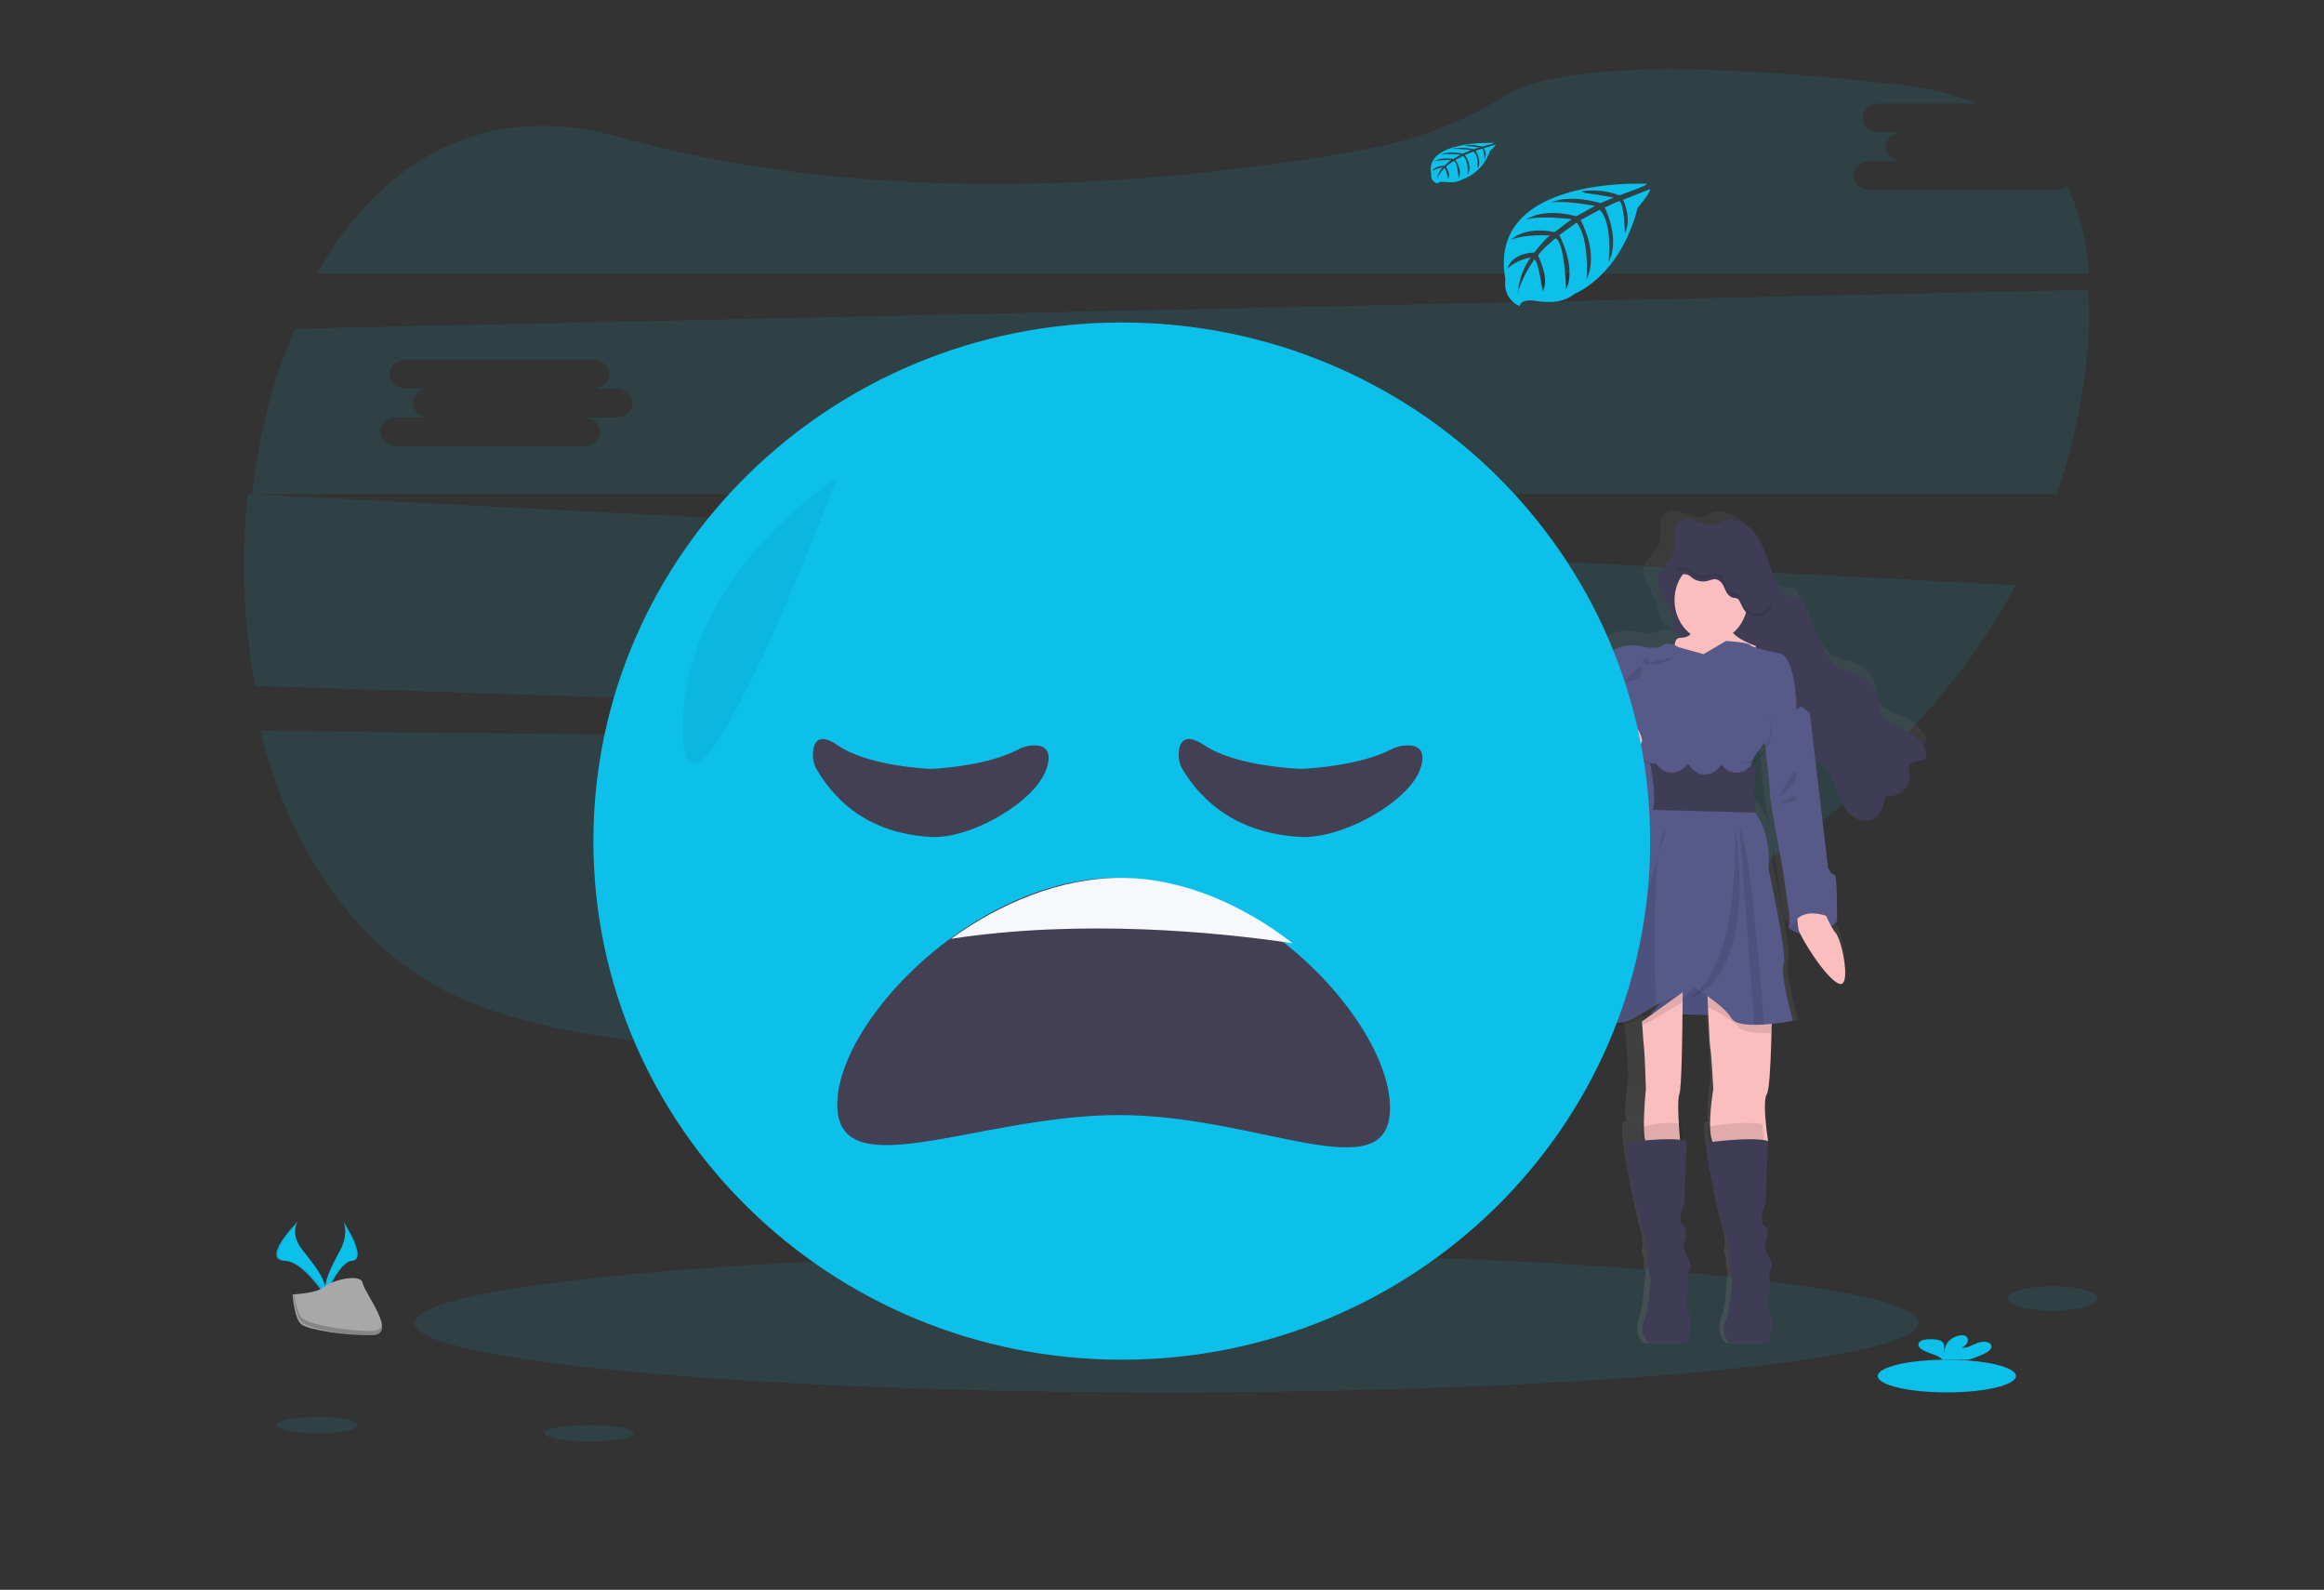
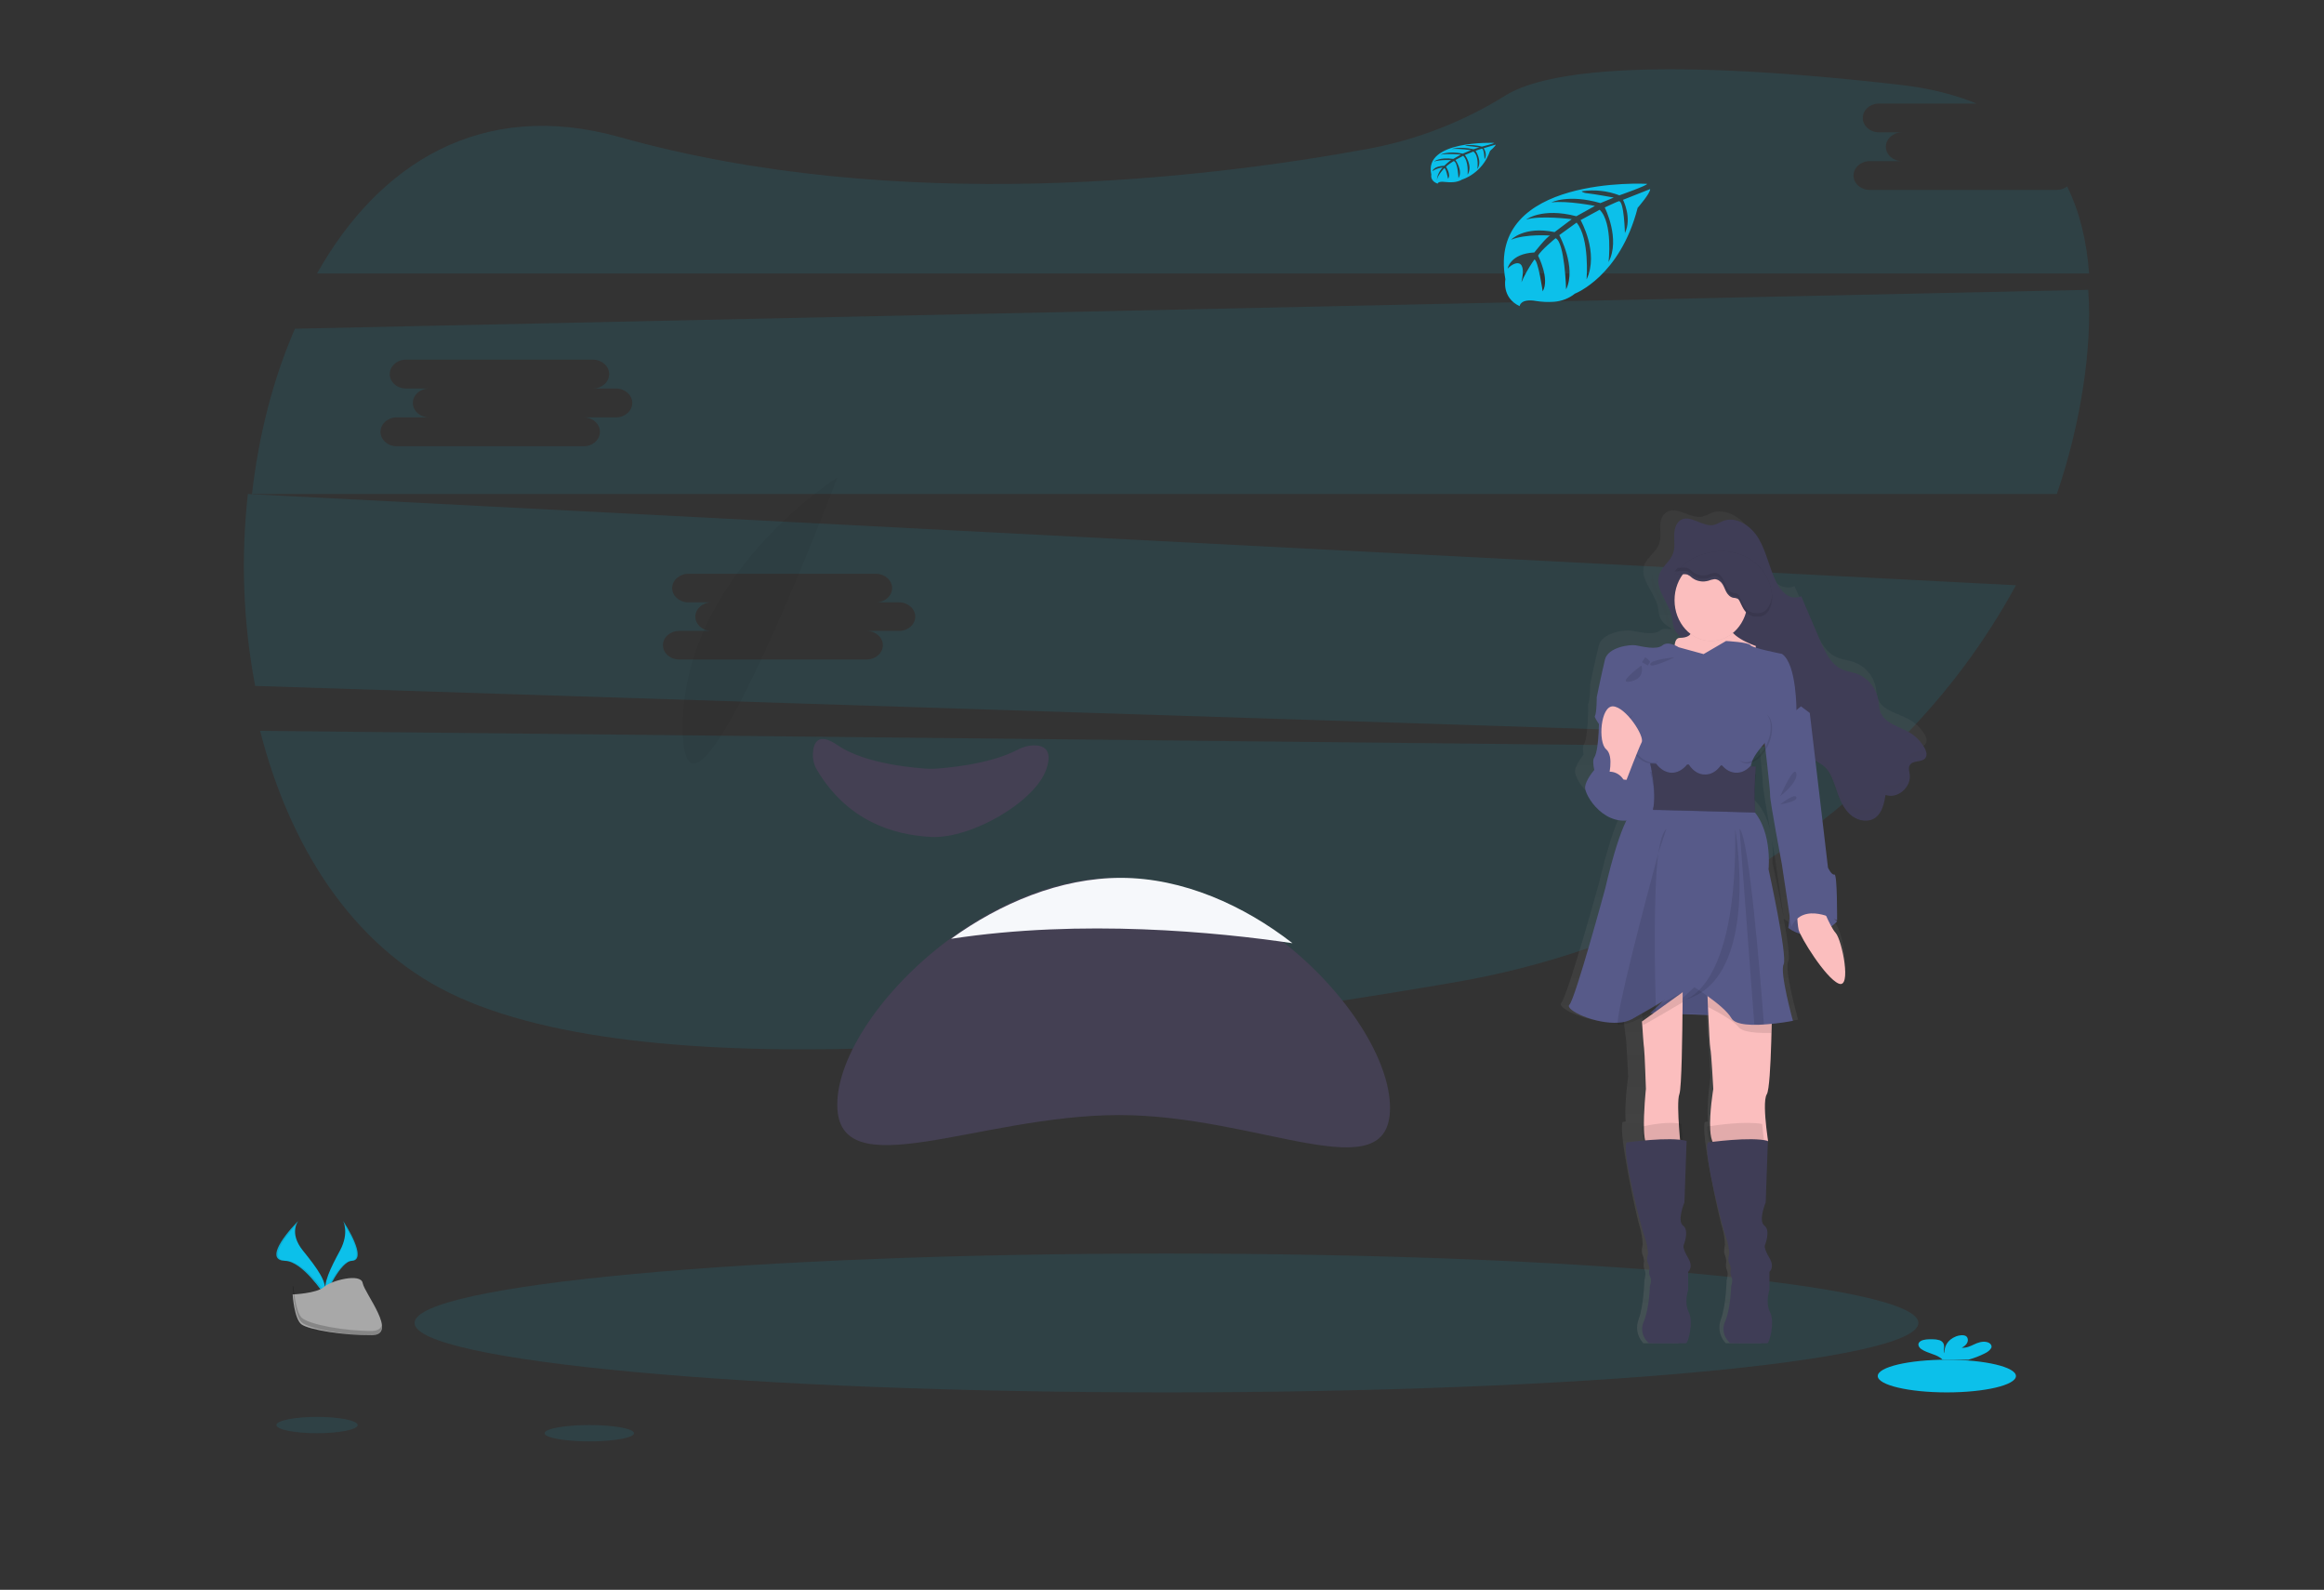
<svg xmlns="http://www.w3.org/2000/svg" width="174" height="119" viewBox="0 0 174 119" fill="none">
  <rect x="0" y="0" width="174" height="119" fill="#333333" stroke="none" />
  <path opacity="0.1" d="M19.476 54.706C21.671 63.296 26.314 70.722 33.651 74.322C48.905 81.803 83.306 77.945 108.98 73.516C122.261 71.225 133.935 64.903 142.415 56.007L19.476 54.706Z" fill="#0CC0EA" />
  <path opacity="0.1" d="M153.982 14.217H139.985C139.321 14.217 138.776 13.733 138.776 13.14C138.776 12.548 139.321 12.062 139.985 12.062H142.406C141.741 12.062 141.197 11.578 141.197 10.984C141.197 10.39 141.741 9.907 142.406 9.907H140.678C140.013 9.907 139.468 9.422 139.468 8.829C139.468 8.235 140.013 7.752 140.678 7.752H147.984C146.363 7.08 144.468 6.603 142.284 6.352C122.364 4.073 115.252 5.581 112.743 7.13C109.616 9.085 106.142 10.442 102.504 11.129C90.214 13.388 67.23 16.105 46.398 10.263C36.044 7.354 28.348 12.264 23.736 20.471H156.413C156.239 18.086 155.721 15.883 154.769 13.955C154.544 14.127 154.266 14.219 153.982 14.217Z" fill="#0CC0EA" />
  <path opacity="0.1" d="M18.56 36.977C18.021 41.766 18.204 46.606 19.105 51.344L142.37 55.317C145.764 51.889 148.647 48.016 150.935 43.808L18.56 36.977ZM67.314 47.226H64.886C65.554 47.226 66.101 47.708 66.101 48.295C66.101 48.883 65.554 49.364 64.886 49.364H50.847C50.181 49.364 49.634 48.883 49.634 48.295C49.634 47.708 50.181 47.226 50.847 47.226H53.275C52.608 47.226 52.062 46.745 52.062 46.157C52.062 45.57 52.608 45.088 53.275 45.088H51.541C50.873 45.088 50.327 44.607 50.327 44.019C50.327 43.432 50.873 42.95 51.541 42.95H65.581C66.248 42.95 66.793 43.431 66.793 44.019C66.793 44.608 66.248 45.088 65.581 45.088H67.314C67.981 45.088 68.526 45.569 68.526 46.157C68.526 46.746 67.981 47.226 67.314 47.226Z" fill="#0CC0EA" />
  <path opacity="0.1" d="M156.35 21.694L22.083 24.606C20.449 28.352 19.366 32.588 18.867 36.977H153.998C154.877 34.409 155.53 31.771 155.948 29.092C156.351 26.513 156.512 24.019 156.35 21.694ZM46.128 31.242H43.707C44.373 31.242 44.918 31.729 44.918 32.323C44.918 32.916 44.373 33.403 43.707 33.403H29.699C29.034 33.403 28.489 32.916 28.489 32.323C28.489 31.729 29.034 31.242 29.699 31.242H32.122C31.456 31.242 30.912 30.756 30.912 30.163C30.912 29.569 31.456 29.082 32.122 29.082H30.391C29.725 29.082 29.18 28.596 29.18 28.003C29.18 27.409 29.725 26.922 30.391 26.922H44.399C45.065 26.922 45.609 27.408 45.609 28.003C45.609 28.598 45.065 29.082 44.399 29.082H46.128C46.794 29.082 47.338 29.569 47.338 30.163C47.338 30.756 46.794 31.242 46.128 31.242Z" fill="#0CC0EA" />
  <path opacity="0.1" d="M87.335 104.224C118.427 104.224 143.632 101.897 143.632 99.027C143.632 96.157 118.427 93.831 87.335 93.831C56.244 93.831 31.039 96.157 31.039 99.027C31.039 101.897 56.244 104.224 87.335 104.224Z" fill="#0CC0EA" />
  <path d="M144.24 55.413C144.24 55.404 144.24 55.395 144.24 55.387C144.24 55.373 144.24 55.36 144.24 55.347C144.215 55.203 144.161 55.065 144.08 54.942C143.791 54.48 143.389 54.099 142.911 53.837C142.078 53.38 140.933 53.184 140.6 52.312C140.498 52.042 140.495 51.748 140.445 51.465C140.356 51.025 140.154 50.615 139.857 50.278C139.56 49.94 139.18 49.687 138.754 49.543C138.358 49.41 137.93 49.374 137.545 49.21C136.684 48.844 136.23 47.941 135.845 47.107C135.346 46.03 134.848 44.952 134.35 43.874C133.971 44.065 133.482 43.975 133.127 43.737C132.785 43.483 132.513 43.146 132.335 42.759C131.822 41.762 131.601 40.632 130.997 39.683C130.394 38.734 129.188 37.984 128.123 38.397C127.915 38.501 127.7 38.59 127.479 38.663C126.567 38.876 125.557 37.834 124.775 38.34C124.645 38.423 124.54 38.539 124.469 38.676C124.468 38.667 124.468 38.659 124.469 38.651C124.367 38.856 124.31 39.08 124.302 39.309C124.302 39.356 124.302 39.401 124.302 39.446C124.302 39.453 124.302 39.461 124.302 39.468C124.302 39.65 124.313 39.834 124.316 40.019C124.319 40.173 124.307 40.328 124.28 40.481V40.468C124.266 40.554 124.244 40.638 124.215 40.72C124.012 41.266 123.449 41.623 123.185 42.135V42.11C123.155 42.166 123.129 42.224 123.108 42.283C123.061 42.417 123.037 42.558 123.036 42.701C123.013 43.664 124.034 44.57 124.153 45.604C124.238 46.336 124.405 46.571 125.028 46.984L125.164 47.075C125.11 47.075 125.054 47.083 124.992 47.084C124.968 47.085 124.944 47.087 124.92 47.092C124.811 47.062 124.695 47.056 124.583 47.076C124.471 47.095 124.365 47.14 124.272 47.205C123.794 47.584 122.666 47.292 122.165 47.205C121.664 47.118 119.947 47.353 119.707 48.305C119.467 49.256 119.056 51.22 119.056 51.22C119.056 51.22 119.056 52.466 118.903 52.698C118.897 52.715 118.897 52.732 118.903 52.749C118.903 53.098 118.916 55.2 118.577 55.741C118.494 55.867 118.5 56.146 118.562 56.49C118.206 56.948 117.872 57.483 117.931 57.834C118.039 58.552 119.496 60.81 121.584 59.601C121.584 59.601 122.772 57.429 121.277 56.274L121.342 56.022C121.794 56.577 122.128 56.976 122.128 56.976C122.128 56.976 122.146 57.022 122.174 57.102H122.128C122.323 57.633 122.441 58.188 122.479 58.753C122.473 58.96 122.436 59.164 122.368 59.36H122.407C122.396 59.403 122.383 59.446 122.368 59.486C122.295 59.699 122.158 59.885 121.975 60.017C120.931 60.757 119.736 66.039 119.736 66.039C119.736 66.039 117.368 74.578 116.895 75.064C116.503 75.462 118.962 76.586 120.808 76.452C121.065 76.437 121.32 76.388 121.565 76.308C121.577 76.434 121.589 76.56 121.602 76.675C121.641 77.054 121.681 77.405 121.707 77.515C121.772 77.79 121.902 80.599 121.902 80.599C121.902 80.599 121.636 82.424 121.7 83.694C121.7 83.781 121.712 83.865 121.719 83.947L121.489 83.982C121.141 84.764 122.576 91.293 122.772 91.843C122.902 92.275 122.975 92.723 122.989 93.174C122.989 93.174 122.863 93.639 122.968 93.892C123.033 94.047 123.075 94.211 123.094 94.378C123.094 94.378 123.008 94.8 123.138 95.075C123.268 95.35 123.117 95.832 123.117 95.832C123.117 95.832 123.074 97.734 122.682 98.769C122.576 99.048 122.545 99.35 122.592 99.644C122.64 99.938 122.765 100.215 122.954 100.445C122.981 100.481 123.01 100.516 123.042 100.548C123.042 100.548 125.201 100.565 125.581 100.548H125.63C125.783 100.526 126.174 98.815 125.826 97.99C125.477 97.166 125.783 96.152 125.783 96.152V94.652C125.783 94.652 126.174 94.291 125.783 93.516C125.391 92.741 125.456 92.507 125.456 92.507C125.456 92.507 125.891 91.26 125.434 90.858C124.977 90.457 125.521 88.935 125.521 88.935L125.675 83.861C125.595 83.835 125.512 83.813 125.429 83.798C125.42 83.714 125.411 83.629 125.403 83.538C125.313 82.619 125.236 81.369 125.435 81.013C125.635 80.657 125.731 77.55 125.762 75.39L127.752 75.466C127.794 76.476 127.838 77.397 127.865 77.515C127.931 77.79 128.062 80.599 128.062 80.599C128.062 80.599 127.795 82.424 127.859 83.694C127.859 83.781 127.871 83.865 127.878 83.947L127.648 83.982C127.3 84.764 128.735 91.293 128.931 91.843C129.061 92.275 129.134 92.723 129.149 93.174C129.149 93.174 129.023 93.639 129.127 93.892C129.192 94.047 129.234 94.211 129.253 94.378C129.253 94.378 129.167 94.8 129.297 95.075C129.427 95.35 129.275 95.832 129.275 95.832C129.275 95.832 129.233 97.734 128.841 98.769C128.736 99.048 128.707 99.35 128.756 99.644C128.805 99.938 128.931 100.213 129.121 100.443C129.149 100.479 129.178 100.513 129.21 100.545C129.21 100.545 131.368 100.563 131.748 100.545H131.798C131.95 100.524 132.342 98.812 131.993 97.988C131.645 97.164 131.95 96.149 131.95 96.149V94.652C131.95 94.652 132.342 94.291 131.95 93.516C131.559 92.741 131.623 92.507 131.623 92.507C131.623 92.507 132.059 91.26 131.602 90.858C131.145 90.457 131.689 88.935 131.689 88.935L131.846 83.861C131.763 83.834 131.679 83.813 131.593 83.798C131.584 83.714 131.575 83.629 131.567 83.538C131.477 82.619 131.4 81.369 131.599 81.013C131.76 80.722 131.852 78.844 131.894 77.01C131.894 76.883 131.894 76.757 131.904 76.631C132.818 76.593 133.728 76.491 134.628 76.326C134.628 76.326 133.564 72.563 133.889 71.951C134.029 71.687 133.827 70.282 133.551 68.769C133.937 69.081 134.416 69.255 134.912 69.261C135.388 70.177 136.836 72.282 137.651 72.606C138.608 72.985 137.89 69.627 137.434 69.141C137.218 68.876 137.037 68.585 136.894 68.274C136.906 68.259 136.92 68.247 136.933 68.233C136.945 68.219 136.956 64.661 136.737 64.725C136.519 64.79 136.259 64.196 136.259 64.196L135.585 58.281L135.302 55.804C135.538 55.978 135.818 56.09 136.059 56.263C136.716 56.743 136.93 57.588 137.218 58.335C137.455 58.95 137.789 59.559 138.335 59.946C138.882 60.332 139.683 60.434 140.229 60.043C140.734 59.675 140.883 59.013 140.994 58.408C141.91 58.73 143.022 57.869 142.904 56.929C142.875 56.697 142.789 56.443 142.91 56.24C143.152 55.838 143.92 56.072 144.172 55.676C144.215 55.607 144.237 55.528 144.235 55.447C144.239 55.429 144.24 55.422 144.24 55.413ZM131.982 58.667C131.968 58.893 132.279 60.708 132.531 62.144C132.324 61.249 131.909 60.294 131.091 59.639C131.091 59.639 131.091 59.593 131.081 59.513H131.091C131.091 59.513 131.057 59.152 131.052 58.638C131.053 58.182 131.087 57.728 131.153 57.277V57.266H131.136C131.136 57.228 131.146 57.189 131.153 57.151C131.203 56.771 131.306 56.4 131.459 56.048C131.527 55.91 131.605 55.778 131.693 55.652C131.828 56.872 131.995 58.438 131.982 58.667ZM132.661 62.872C132.772 63.492 132.852 63.928 132.852 63.928L133.522 68.529V68.551C133.161 66.608 132.7 64.561 132.7 64.561C132.747 63.998 132.734 63.432 132.661 62.872Z" fill="url(#paint0_linear)" />
  <path d="M125.214 46.402C125.091 45.202 123.854 44.167 124.225 43.025C124.427 42.403 125.057 42.022 125.27 41.404C125.411 40.996 125.348 40.548 125.349 40.114C125.35 39.68 125.447 39.196 125.791 38.955C126.532 38.436 127.487 39.505 128.352 39.286C128.561 39.211 128.765 39.12 128.962 39.014C129.972 38.591 131.114 39.36 131.682 40.332C132.249 41.304 132.462 42.462 132.949 43.483C133.115 43.878 133.373 44.222 133.698 44.485C134.034 44.729 134.494 44.821 134.858 44.627L136.273 47.939C136.644 48.792 137.069 49.717 137.88 50.093C138.244 50.26 138.649 50.298 139.025 50.434C139.434 50.586 139.797 50.847 140.079 51.193C140.361 51.538 140.552 51.955 140.632 52.402C140.681 52.693 140.682 52.995 140.78 53.271C141.095 54.165 142.179 54.365 142.969 54.83C143.426 55.101 143.809 55.49 144.082 55.962C144.205 56.186 144.312 56.481 144.179 56.702C143.941 57.107 143.215 56.868 142.985 57.28C142.869 57.488 142.95 57.748 142.985 57.987C143.098 58.949 142.043 59.831 141.175 59.501C141.07 60.121 140.928 60.8 140.451 61.176C139.938 61.578 139.177 61.472 138.659 61.077C138.141 60.682 137.827 60.057 137.602 59.427C137.329 58.661 137.125 57.796 136.503 57.303C136.278 57.127 136.009 57.012 135.789 56.834C135.294 56.437 135.047 55.781 134.87 55.146C134.641 54.353 134.46 53.539 134.128 52.791C133.797 52.042 133.273 51.346 132.554 51.005C131.881 50.686 131.104 50.707 130.408 50.449C129.21 50.004 128.324 48.946 127.132 48.447C126.751 48.279 126.39 48.064 126.056 47.808C125.457 47.393 125.294 47.153 125.214 46.402Z" fill="#3F3D56" />
  <g opacity="0.1">
    <path opacity="0.1" d="M124.817 41.196C124.843 41.147 124.865 41.095 124.885 41.043C125.027 40.645 124.964 40.208 124.966 39.785C124.965 39.643 124.979 39.502 125.005 39.364C124.888 39.614 124.832 39.888 124.839 40.165C124.838 40.505 124.878 40.863 124.817 41.196Z" fill="black" />
    <path opacity="0.1" d="M140.368 60.333C139.845 60.725 139.069 60.622 138.54 60.236C138.012 59.849 137.69 59.242 137.467 58.625C137.188 57.877 136.981 57.034 136.345 56.553C136.117 56.381 135.841 56.268 135.618 56.096C135.113 55.708 134.861 55.068 134.679 54.455C134.446 53.682 134.262 52.888 133.922 52.158C133.583 51.428 133.05 50.749 132.316 50.415C131.63 50.105 130.838 50.125 130.128 49.873C128.904 49.44 127.999 48.407 126.785 47.92C126.396 47.756 126.027 47.547 125.686 47.297C125.088 46.883 124.929 46.648 124.841 45.917C124.715 44.82 123.604 43.863 123.777 42.829C123.749 42.885 123.724 42.943 123.703 43.001C123.324 44.117 124.586 45.126 124.712 46.296C124.794 47.027 124.964 47.261 125.557 47.676C125.898 47.925 126.267 48.135 126.656 48.299C127.871 48.786 128.775 49.82 129.999 50.252C130.709 50.505 131.501 50.484 132.188 50.794C132.922 51.127 133.449 51.808 133.794 52.537C134.138 53.265 134.322 54.057 134.55 54.834C134.736 55.447 134.979 56.087 135.489 56.475C135.717 56.647 135.994 56.76 136.217 56.932C136.848 57.413 137.059 58.256 137.338 59.004C137.568 59.619 137.89 60.227 138.418 60.612C138.947 60.997 139.723 61.101 140.246 60.71C140.58 60.456 140.751 60.07 140.863 59.655C140.763 59.923 140.592 60.157 140.368 60.333Z" fill="black" />
    <path opacity="0.1" d="M142.961 56.533C142.912 56.624 142.891 56.727 142.9 56.83C143.185 56.547 143.829 56.713 144.053 56.349C144.105 56.26 144.126 56.155 144.111 56.052C143.819 56.331 143.175 56.164 142.961 56.533Z" fill="black" />
    <path opacity="0.1" d="M141.108 58.7C141.084 58.827 141.06 58.962 141.029 59.094C141.801 59.336 142.693 58.714 142.819 57.928C142.513 58.533 141.756 58.937 141.108 58.7Z" fill="black" />
  </g>
  <path d="M126.579 46.876C126.579 46.876 126.994 47.729 125.769 47.746C124.544 47.764 126.558 53.287 126.558 53.287L128.594 55.928L131.127 54.532L131.273 50.679L131.46 48.352C131.46 48.352 129.092 47.569 129.528 46.533C129.964 45.497 126.579 46.876 126.579 46.876Z" fill="#FBBEBE" />
  <path d="M133.894 69.455C133.894 69.455 135.579 70.933 137.546 68.972L136.036 67.544H134.126L133.894 69.455Z" fill="#575A89" />
  <path opacity="0.1" d="M134.087 67.544L133.894 69.455C133.894 69.455 135.299 70.933 136.937 68.972" fill="black" />
  <path d="M136.309 67.544C136.309 67.544 136.963 69.302 137.438 69.833C137.912 70.364 138.657 74.041 137.664 73.624C136.671 73.208 134.774 70.111 134.66 69.579C134.546 69.048 134.503 67.544 134.503 67.544H136.309Z" fill="#FBBEBE" />
  <path d="M123.548 75.83L131.46 76.103L130.542 73.118L126.556 73.046L123.548 75.83Z" fill="#575A89" />
  <path opacity="0.1" d="M124.765 75.83L132.677 76.103L131.759 73.118L127.773 73.046L124.765 75.83Z" fill="black" />
  <path d="M125.736 81.897C125.595 82.254 125.649 83.487 125.713 84.4C125.753 84.98 125.798 85.427 125.798 85.427C125.798 85.427 123.569 86.365 123.231 85.552C123.146 85.346 123.103 84.984 123.088 84.56C123.042 83.308 123.231 81.505 123.231 81.505C123.231 81.505 123.139 78.732 123.093 78.461C123.075 78.352 123.046 78.006 123.018 77.632C122.978 77.077 122.939 76.458 122.939 76.458L125.982 74.269C125.982 74.269 125.982 74.679 125.976 75.311C125.96 77.296 125.911 81.459 125.736 81.897Z" fill="#FBBEBE" />
  <path opacity="0.1" d="M125.982 85.345C125.982 85.345 123.479 86.451 123.1 85.493C123.003 85.249 122.956 84.823 122.939 84.323C123.457 84.211 125.033 83.901 125.887 84.135C125.932 84.819 125.982 85.345 125.982 85.345Z" fill="black" />
  <path d="M126.231 100.55H126.178C125.771 100.563 123.458 100.55 123.458 100.55C123.424 100.521 123.393 100.49 123.363 100.458C123.159 100.247 123.024 99.997 122.971 99.731C122.918 99.465 122.95 99.192 123.062 98.939C123.482 97.999 123.528 96.273 123.528 96.273C123.528 96.273 123.692 95.833 123.552 95.583C123.412 95.334 123.504 94.95 123.504 94.95C123.483 94.799 123.436 94.65 123.365 94.51C123.248 94.28 123.388 93.857 123.388 93.857C123.372 93.448 123.294 93.042 123.155 92.649C122.945 92.151 121.407 86.226 121.78 85.516C121.78 85.516 125.043 85.056 126.279 85.401L126.115 90.003C126.115 90.003 125.532 91.384 126.021 91.748C126.511 92.113 126.045 93.244 126.045 93.244C126.045 93.244 125.975 93.455 126.395 94.165C126.814 94.874 126.395 95.2 126.395 95.2V96.561C126.395 96.561 126.069 97.482 126.441 98.229C126.813 98.977 126.395 100.526 126.231 100.55Z" fill="#3F3D56" />
  <path d="M132.283 81.906C132.057 82.261 132.144 83.493 132.246 84.403C132.311 84.982 132.382 85.428 132.382 85.428C132.382 85.428 128.816 86.365 128.276 85.553C128.138 85.347 128.07 84.986 128.047 84.563C127.973 83.314 128.276 81.515 128.276 81.515C128.276 81.515 128.128 78.748 128.054 78.477C128.014 78.331 127.945 76.937 127.89 75.688C127.845 74.621 127.808 73.657 127.808 73.657L132.677 74.294C132.677 74.294 132.677 76.106 132.616 77.968C132.563 79.773 132.464 81.624 132.283 81.906Z" fill="#FBBEBE" />
  <path opacity="0.1" d="M132.068 85.345C132.068 85.345 128.563 86.451 128.033 85.493C127.898 85.249 127.831 84.823 127.808 84.323C128.533 84.211 130.74 83.901 131.935 84.135C131.998 84.819 132.068 85.345 132.068 85.345Z" fill="black" />
  <path d="M132.321 100.55H132.267C131.861 100.563 129.548 100.55 129.548 100.55C129.514 100.521 129.482 100.49 129.453 100.458C129.249 100.248 129.114 99.997 129.061 99.731C129.008 99.465 129.04 99.193 129.152 98.94C129.572 97.996 129.614 96.27 129.614 96.27C129.614 96.27 129.777 95.83 129.637 95.58C129.498 95.331 129.59 94.948 129.59 94.948C129.568 94.796 129.521 94.648 129.45 94.507C129.334 94.277 129.474 93.855 129.474 93.855C129.458 93.446 129.379 93.04 129.24 92.647C129.031 92.149 127.493 86.225 127.866 85.516C127.866 85.516 131.128 85.056 132.364 85.401L132.2 90.002C132.2 90.002 131.617 91.382 132.107 91.746C132.596 92.111 132.13 93.242 132.13 93.242C132.13 93.242 132.061 93.452 132.48 94.162C132.899 94.872 132.48 95.197 132.48 95.197V96.558C132.48 96.558 132.154 97.478 132.526 98.225C132.898 98.973 132.484 100.526 132.321 100.55Z" fill="#3F3D56" />
  <path opacity="0.1" d="M128.112 47.981C129.625 47.981 130.851 46.612 130.851 44.924C130.851 43.236 129.625 41.868 128.112 41.868C126.6 41.868 125.374 43.236 125.374 44.924C125.374 46.612 126.6 47.981 128.112 47.981Z" fill="black" />
  <path d="M128.112 47.981C129.625 47.981 130.851 46.612 130.851 44.924C130.851 43.236 129.625 41.868 128.112 41.868C126.6 41.868 125.374 43.236 125.374 44.924C125.374 46.612 126.6 47.981 128.112 47.981Z" fill="#FBBEBE" />
  <path opacity="0.1" d="M122.939 75.864L125.982 74.269C125.982 74.269 125.982 74.567 125.976 75.028C125.532 75.29 124.862 75.685 124.217 76.058C123.867 76.261 123.525 76.458 123.231 76.623C123.163 76.659 123.092 76.69 123.018 76.714C122.978 76.314 122.939 75.864 122.939 75.864Z" fill="black" />
  <path opacity="0.1" d="M132.677 74.199C132.677 74.199 132.677 75.739 132.616 77.322H132.598C132.234 77.331 131.869 77.323 131.507 77.297C130.87 77.248 130.36 77.127 130.177 76.887C129.807 76.42 128.768 75.826 127.891 75.383C127.845 74.477 127.808 73.657 127.808 73.657L132.677 74.199Z" fill="black" />
  <path d="M130.955 57.904C130.852 58.701 130.832 59.507 130.896 60.308C132.761 61.839 132.413 65.063 132.413 65.063C132.413 65.063 133.849 71.596 133.541 72.188C133.234 72.779 134.238 76.413 134.238 76.413C133.382 76.574 132.515 76.673 131.645 76.709C131.342 76.72 131.038 76.711 130.736 76.681C130.205 76.625 129.781 76.485 129.628 76.208C129.055 75.209 126.573 73.718 126.573 73.718C126.573 73.718 125 74.657 123.536 75.51C123.068 75.783 122.611 76.048 122.22 76.269C121.903 76.437 121.552 76.533 121.193 76.55C119.451 76.679 117.132 75.594 117.501 75.209C117.952 74.739 120.188 66.493 120.188 66.493C120.188 66.493 121.316 61.389 122.3 60.675C122.473 60.545 122.601 60.366 122.669 60.162C123.006 59.23 122.443 57.736 122.443 57.736C122.443 57.736 119.264 53.838 119.407 53.612C119.55 53.387 119.551 52.184 119.551 52.184C119.551 52.184 119.941 50.286 120.166 49.367C120.391 48.449 122.012 48.224 122.483 48.306C122.955 48.388 124.02 48.673 124.471 48.306C124.921 47.938 125.682 48.449 125.682 48.449L127.55 48.961L129.229 47.981C129.229 47.981 130.913 48.067 131.057 48.291C131.201 48.515 133.416 48.945 133.416 48.945C134.543 49.699 134.503 53.293 134.503 53.293C134.503 53.293 131.795 55.639 131.241 56.844C131.098 57.183 131.002 57.539 130.955 57.904Z" fill="#575A89" />
  <path d="M134.84 52.872L135.5 53.368L136.182 59.145L136.863 64.944C136.863 64.944 137.127 65.524 137.347 65.462C137.567 65.4 137.545 68.898 137.545 68.898C137.545 68.898 135.02 67.436 134.115 69.377L133.41 64.695C133.41 64.695 132.507 59.912 132.53 59.539C132.552 59.167 132.068 55.129 132.068 55.129L134.84 52.872Z" fill="#575A89" />
  <path d="M120.246 52.872L119.716 53.479C119.716 53.479 119.765 56.087 119.356 56.717C118.946 57.347 120.487 61.034 121.064 60.809C121.641 60.584 122.939 54.828 122.939 54.761C122.939 54.693 120.246 52.872 120.246 52.872Z" fill="#575A89" />
  <path d="M120.362 56.54C120.362 56.54 118.557 58.233 118.685 59.044C118.814 59.855 120.541 62.403 123.016 61.034C123.016 61.034 125.311 57.041 120.362 56.54Z" fill="#575A89" />
  <path opacity="0.1" d="M124.156 63.876C123.774 66.923 123.9 72.97 123.979 75.656C123.409 75.934 122.852 76.203 122.375 76.429C121.987 76.599 121.559 76.697 121.121 76.714C120.962 75.902 123.166 67.559 124.156 63.876Z" fill="black" />
  <path opacity="0.1" d="M124.765 62.042C124.751 62.088 124.515 62.791 124.156 63.876C124.297 62.95 124.492 62.285 124.765 62.042Z" fill="black" />
  <path opacity="0.1" d="M129.916 62.042C129.916 62.042 131.923 73.468 125.982 74.88C125.981 74.875 130.092 74.309 129.916 62.042Z" fill="black" />
  <path opacity="0.1" d="M132.068 76.71C131.828 76.72 131.587 76.711 131.347 76.682L130.242 62.042C130.947 62.61 131.79 72.999 132.068 76.71Z" fill="black" />
  <path opacity="0.1" d="M126.047 42.978C126.143 42.971 126.239 42.98 126.332 43.005C126.467 43.066 126.589 43.15 126.692 43.252C126.858 43.379 127.057 43.465 127.271 43.503C127.484 43.541 127.704 43.529 127.91 43.467C128.056 43.408 128.211 43.369 128.369 43.351C128.613 43.351 128.824 43.514 128.95 43.701C129.077 43.887 129.142 44.109 129.25 44.308C129.359 44.508 129.533 44.696 129.771 44.745C129.886 44.749 129.999 44.773 130.104 44.815C130.168 44.863 130.217 44.925 130.247 44.996C130.446 45.389 130.604 45.853 131.03 46.045C131.186 46.111 131.357 46.145 131.529 46.144C131.704 46.156 131.88 46.127 132.04 46.06C132.197 45.98 132.327 45.862 132.416 45.719C132.681 45.318 132.712 44.821 132.649 44.356C132.571 43.769 132.342 43.207 131.981 42.717C131.601 42.22 131.083 41.825 130.48 41.571C129.878 41.317 129.212 41.214 128.552 41.272C128.321 41.296 128.093 41.335 127.868 41.389C127.056 41.587 126.259 41.958 125.766 42.579C125.646 42.734 125.515 42.881 125.374 43.02C125.597 43 125.822 42.982 126.047 42.978Z" fill="black" />
  <path d="M126.047 42.978C126.143 42.971 126.239 42.98 126.332 43.005C126.467 43.066 126.589 43.15 126.692 43.252C126.858 43.379 127.057 43.465 127.271 43.503C127.484 43.541 127.704 43.529 127.91 43.467C128.056 43.408 128.211 43.369 128.369 43.351C128.613 43.351 128.824 43.514 128.95 43.701C129.077 43.887 129.142 44.109 129.25 44.308C129.359 44.508 129.533 44.696 129.771 44.745C129.886 44.749 129.999 44.773 130.104 44.815C130.168 44.863 130.217 44.925 130.247 44.996C130.446 45.389 130.604 45.853 131.03 46.045C131.186 46.111 131.357 46.145 131.529 46.144C131.704 46.156 131.88 46.127 132.04 46.06C132.197 45.98 132.327 45.862 132.416 45.719C132.681 45.318 132.712 44.821 132.649 44.356C132.571 43.769 132.342 43.207 131.981 42.717C131.601 42.22 131.083 41.825 130.48 41.571C129.878 41.317 129.212 41.214 128.552 41.272C128.321 41.296 128.093 41.335 127.868 41.389C127.056 41.587 126.259 41.958 125.766 42.579C125.646 42.734 125.515 42.881 125.374 43.02C125.597 43 125.822 42.982 126.047 42.978Z" fill="#3F3D56" />
  <path opacity="0.1" d="M122.893 49.815C122.893 49.815 123.229 50.772 122.082 51.011C120.935 51.25 122.893 49.815 122.893 49.815Z" fill="black" />
  <path opacity="0.1" d="M133.285 59.597C133.285 59.597 134.342 57.201 134.491 57.886C134.64 58.57 133.285 59.597 133.285 59.597Z" fill="black" />
  <path opacity="0.1" d="M133.285 60.208C133.285 60.208 134.39 59.334 134.497 59.676C134.603 60.018 133.285 60.208 133.285 60.208Z" fill="black" />
  <path opacity="0.1" d="M130.01 57.841C129.621 57.849 129.242 57.659 128.932 57.299H128.838C128.517 57.747 128.096 57.989 127.661 57.975C127.435 57.983 127.21 57.921 127 57.793C126.79 57.664 126.6 57.472 126.44 57.228H126.315C125.986 57.637 125.572 57.855 125.147 57.844C124.723 57.832 124.314 57.591 123.995 57.163L123.548 57.151C123.548 57.151 124.072 59.282 123.758 60.611L131.405 60.819C131.345 59.676 131.364 58.527 131.46 57.39V57.374L131.04 57.362C130.738 57.682 130.377 57.849 130.01 57.841Z" fill="black" />
  <path opacity="0.1" d="M130.01 58.338C129.621 58.345 129.242 58.186 128.932 57.886H128.838C128.517 58.26 128.096 58.461 127.661 58.45C127.435 58.456 127.21 58.405 127 58.297C126.79 58.19 126.6 58.03 126.44 57.827H126.315C125.986 58.168 125.572 58.35 125.147 58.34C124.723 58.33 124.314 58.129 123.995 57.773L123.548 57.763C123.548 57.763 124.072 59.538 123.758 60.646L131.405 60.819C131.345 59.867 131.364 58.91 131.46 57.962V57.949L131.04 57.939C130.738 58.205 130.377 58.345 130.01 58.338Z" fill="black" />
  <path d="M130.01 57.841C129.621 57.849 129.242 57.659 128.932 57.299H128.838C128.517 57.747 128.096 57.989 127.661 57.975C127.435 57.983 127.21 57.921 127 57.793C126.79 57.664 126.6 57.472 126.44 57.228H126.315C125.986 57.637 125.572 57.855 125.147 57.844C124.723 57.832 124.314 57.591 123.995 57.163L123.548 57.151C123.548 57.151 124.072 59.282 123.758 60.611L131.405 60.819C131.345 59.676 131.364 58.527 131.46 57.39V57.374L131.04 57.362C130.738 57.682 130.377 57.849 130.01 57.841Z" fill="#3F3D56" />
  <path opacity="0.1" d="M125.373 49.204C125.373 49.204 123.559 49.366 123.548 49.728C123.536 50.09 125.373 49.204 125.373 49.204Z" fill="black" />
  <path opacity="0.1" d="M132.34 53.525C132.323 53.51 132.305 53.497 132.288 53.483C132.731 53.989 132.657 55.095 132.114 56.008C131.57 56.92 130.744 57.299 130.242 56.89C130.258 56.907 130.272 56.926 130.289 56.943C130.781 57.421 131.642 57.046 132.211 56.103C132.779 55.159 132.834 54.005 132.34 53.525Z" fill="black" />
  <path opacity="0.1" d="M122.177 55.855C121.682 54.915 121.746 53.877 122.306 53.483C122.286 53.493 122.263 53.502 122.242 53.514C121.628 53.874 121.547 54.953 122.056 55.926C122.565 56.898 123.483 57.39 124.098 57.036C124.118 57.024 124.138 57.01 124.156 56.995C123.543 57.288 122.672 56.796 122.177 55.855Z" fill="black" />
  <path opacity="0.1" d="M123.548 49.538L123.376 49.815L122.939 49.572L123.169 49.204C123.321 49.279 123.451 49.394 123.548 49.538Z" fill="black" />
  <path d="M120.411 58.254C120.411 58.254 120.874 56.606 120.253 56.082C119.632 55.559 119.831 52.813 120.779 52.873C121.727 52.932 123.15 55.104 122.913 55.563C122.676 56.023 121.78 58.374 121.78 58.374L120.411 58.254Z" fill="#FBBEBE" />
  <path opacity="0.1" d="M132.402 45.438C132.314 45.592 132.184 45.72 132.027 45.806C131.867 45.878 131.691 45.909 131.515 45.897C131.343 45.898 131.172 45.861 131.016 45.79C130.59 45.581 130.432 45.081 130.232 44.659C130.207 44.583 130.162 44.514 130.102 44.461C129.998 44.414 129.887 44.387 129.773 44.381C129.535 44.328 129.362 44.124 129.252 43.91C129.142 43.697 129.077 43.46 128.952 43.255C128.827 43.051 128.614 42.871 128.37 42.879C128.211 42.899 128.057 42.944 127.912 43.01C127.705 43.076 127.485 43.089 127.271 43.048C127.058 43.007 126.859 42.914 126.692 42.777C126.59 42.667 126.468 42.577 126.332 42.51C126.24 42.484 126.143 42.474 126.047 42.481C125.9 42.481 125.754 42.495 125.607 42.507C125.535 42.6 125.457 42.69 125.374 42.776C125.597 42.757 125.822 42.738 126.047 42.733C126.143 42.725 126.24 42.735 126.332 42.762C126.468 42.828 126.59 42.918 126.692 43.028C126.859 43.165 127.058 43.258 127.271 43.299C127.485 43.34 127.705 43.327 127.912 43.262C128.057 43.195 128.211 43.151 128.37 43.13C128.614 43.13 128.825 43.306 128.952 43.507C129.078 43.708 129.143 43.947 129.252 44.161C129.361 44.376 129.535 44.58 129.773 44.633C129.887 44.639 129.998 44.666 130.102 44.712C130.166 44.763 130.216 44.83 130.245 44.907C130.444 45.33 130.603 45.83 131.028 46.037C131.185 46.109 131.356 46.145 131.528 46.144C131.704 46.157 131.879 46.126 132.039 46.054C132.197 45.967 132.327 45.84 132.415 45.686C132.613 45.33 132.702 44.926 132.671 44.522C132.661 44.845 132.569 45.16 132.402 45.438Z" fill="black" />
  <path d="M120.505 60.208C121.177 60.208 121.722 59.661 121.722 58.985C121.722 58.31 121.177 57.763 120.505 57.763C119.832 57.763 119.287 58.31 119.287 58.985C119.287 59.661 119.832 60.208 120.505 60.208Z" fill="#575A89" />
-   <path d="M83.988 101.778C105.836 101.778 123.548 84.398 123.548 62.959C123.548 41.519 105.836 24.139 83.988 24.139C62.14 24.139 44.428 41.519 44.428 62.959C44.428 84.398 62.14 101.778 83.988 101.778Z" fill="#0CC0EA" />
  <path d="M104.072 82.926C104.072 89.25 94.285 83.466 83.792 83.466C73.3 83.466 62.687 89.011 62.687 82.687C62.687 79.08 66.069 74.065 70.922 70.422C74.578 67.676 79.068 65.71 83.578 65.71C88.216 65.71 92.759 67.838 96.383 70.761C100.957 74.445 104.072 79.396 104.072 82.926Z" fill="#444053" />
  <path d="M96.769 70.601C91.169 69.774 81.041 68.767 71.207 70.272C74.878 67.614 79.386 65.71 83.914 65.71C88.569 65.71 93.13 67.771 96.769 70.601Z" fill="#F6F8FB" />
  <path opacity="0.05" d="M62.687 35.754C62.687 35.754 51.028 43.087 51.124 54.556C51.219 66.026 62.687 35.754 62.687 35.754Z" fill="black" />
-   <path d="M123.319 13.761C123.319 13.761 111.29 13.089 112.709 20.908C112.709 20.908 112.423 22.288 113.778 22.916C113.778 22.916 113.799 22.337 115.011 22.534C115.442 22.601 115.881 22.62 116.318 22.592C116.908 22.555 117.469 22.34 117.915 21.98C117.915 21.98 121.297 20.685 122.612 15.558C122.612 15.558 123.585 14.44 123.547 14.153L121.517 14.956C121.517 14.956 122.209 16.315 121.659 17.444C121.659 17.444 121.594 15.007 121.204 15.058C121.125 15.07 120.149 15.529 120.149 15.529C120.149 15.529 121.342 17.895 120.435 19.614C120.435 19.614 120.777 16.699 119.769 15.7L118.341 16.474C118.341 16.474 119.735 18.917 118.789 20.912C118.789 20.912 119.032 17.853 118.041 16.662L116.745 17.599C116.745 17.599 118.055 20.008 117.256 21.662C117.256 21.662 117.152 18.101 116.465 17.832C116.465 17.832 115.332 18.759 115.159 19.14C115.159 19.14 116.056 20.888 115.501 21.81C115.501 21.81 115.159 19.438 114.879 19.425C114.879 19.425 113.751 20.996 113.632 22.075C113.632 22.075 113.682 20.472 114.605 19.275C114.605 19.275 113.513 19.449 112.878 20.106C112.878 20.106 113.053 18.994 114.878 18.897C114.878 18.897 115.811 17.705 116.061 17.633C116.061 17.633 114.239 17.491 113.135 17.946C113.135 17.946 114.106 16.898 116.393 17.373L117.679 16.406C117.679 16.406 115.282 16.101 114.265 16.438C114.265 16.438 115.435 15.51 118.024 16.186L119.416 15.414C119.416 15.414 117.372 15.005 116.153 15.149C116.153 15.149 117.439 14.506 119.824 15.203L120.824 14.788C120.824 14.788 119.325 14.515 118.886 14.473C118.448 14.43 118.425 14.316 118.425 14.316C119.377 14.173 120.353 14.278 121.244 14.62C121.244 14.62 123.355 13.884 123.319 13.761Z" fill="#0CC0EA" />
+   <path d="M123.319 13.761C123.319 13.761 111.29 13.089 112.709 20.908C112.709 20.908 112.423 22.288 113.778 22.916C113.778 22.916 113.799 22.337 115.011 22.534C115.442 22.601 115.881 22.62 116.318 22.592C116.908 22.555 117.469 22.34 117.915 21.98C117.915 21.98 121.297 20.685 122.612 15.558C122.612 15.558 123.585 14.44 123.547 14.153L121.517 14.956C121.517 14.956 122.209 16.315 121.659 17.444C121.659 17.444 121.594 15.007 121.204 15.058C121.125 15.07 120.149 15.529 120.149 15.529C120.149 15.529 121.342 17.895 120.435 19.614C120.435 19.614 120.777 16.699 119.769 15.7L118.341 16.474C118.341 16.474 119.735 18.917 118.789 20.912C118.789 20.912 119.032 17.853 118.041 16.662L116.745 17.599C116.745 17.599 118.055 20.008 117.256 21.662C117.256 21.662 117.152 18.101 116.465 17.832C116.465 17.832 115.332 18.759 115.159 19.14C115.159 19.14 116.056 20.888 115.501 21.81C115.501 21.81 115.159 19.438 114.879 19.425C114.879 19.425 113.751 20.996 113.632 22.075C114.605 19.275 113.513 19.449 112.878 20.106C112.878 20.106 113.053 18.994 114.878 18.897C114.878 18.897 115.811 17.705 116.061 17.633C116.061 17.633 114.239 17.491 113.135 17.946C113.135 17.946 114.106 16.898 116.393 17.373L117.679 16.406C117.679 16.406 115.282 16.101 114.265 16.438C114.265 16.438 115.435 15.51 118.024 16.186L119.416 15.414C119.416 15.414 117.372 15.005 116.153 15.149C116.153 15.149 117.439 14.506 119.824 15.203L120.824 14.788C120.824 14.788 119.325 14.515 118.886 14.473C118.448 14.43 118.425 14.316 118.425 14.316C119.377 14.173 120.353 14.278 121.244 14.62C121.244 14.62 123.355 13.884 123.319 13.761Z" fill="#0CC0EA" />
  <path d="M111.877 10.695C111.877 10.695 106.543 10.47 107.166 13.077C107.166 13.077 107.041 13.537 107.64 13.747C107.64 13.747 107.649 13.551 108.188 13.62C108.379 13.641 108.574 13.648 108.768 13.639C109.03 13.626 109.279 13.554 109.478 13.435C109.478 13.435 110.979 13.002 111.563 11.293C111.563 11.293 111.995 10.921 111.984 10.825L111.083 11.093C111.083 11.093 111.391 11.546 111.149 11.922C111.149 11.922 111.119 11.109 110.946 11.129C110.911 11.129 110.478 11.285 110.478 11.285C110.478 11.285 111.008 12.075 110.608 12.648C110.608 12.648 110.76 11.676 110.313 11.342L109.679 11.6C109.679 11.6 110.298 12.416 109.878 13.081C109.878 13.081 109.985 12.061 109.545 11.664L108.97 11.976C108.97 11.976 109.551 12.779 109.197 13.33C109.197 13.33 109.151 12.143 108.845 12.053C108.845 12.053 108.342 12.362 108.265 12.489C108.265 12.489 108.664 13.076 108.417 13.38C108.417 13.38 108.265 12.589 108.136 12.586C108.136 12.586 107.635 13.109 107.583 13.466C107.607 13.134 107.756 12.812 108.014 12.532C107.725 12.57 107.458 12.666 107.247 12.809C107.247 12.809 107.325 12.438 108.137 12.406C108.137 12.406 108.551 12.009 108.662 11.985C108.662 11.985 107.854 11.938 107.364 12.089C107.364 12.089 107.795 11.739 108.811 11.894L109.373 11.572C109.373 11.572 108.309 11.474 107.857 11.582C107.857 11.582 108.376 11.273 109.526 11.499L110.143 11.24C110.143 11.24 109.237 11.104 108.695 11.153C108.695 11.153 109.266 10.939 110.325 11.172L110.767 11.033C110.767 11.033 110.101 10.942 109.908 10.928C109.714 10.915 109.701 10.877 109.701 10.877C110.123 10.828 110.555 10.862 110.951 10.975C110.951 10.975 111.893 10.736 111.877 10.695Z" fill="#0CC0EA" />
-   <path opacity="0.1" d="M153.674 98.11C155.522 98.11 157.021 97.7 157.021 97.193C157.021 96.687 155.522 96.276 153.674 96.276C151.825 96.276 150.326 96.687 150.326 97.193C150.326 97.7 151.825 98.11 153.674 98.11Z" fill="#0CC0EA" />
  <path opacity="0.1" d="M23.736 107.28C25.416 107.28 26.779 107.007 26.779 106.669C26.779 106.331 25.416 106.058 23.736 106.058C22.055 106.058 20.693 106.331 20.693 106.669C20.693 107.007 22.055 107.28 23.736 107.28Z" fill="#0CC0EA" />
  <path opacity="0.1" d="M44.124 107.892C45.973 107.892 47.472 107.618 47.472 107.28C47.472 106.943 45.973 106.669 44.124 106.669C42.276 106.669 40.777 106.943 40.777 107.28C40.777 107.618 42.276 107.892 44.124 107.892Z" fill="#0CC0EA" />
  <path d="M145.762 104.224C148.619 104.224 150.935 103.676 150.935 103.001C150.935 102.326 148.619 101.778 145.762 101.778C142.905 101.778 140.589 102.326 140.589 103.001C140.589 103.676 142.905 104.224 145.762 104.224Z" fill="#0CC0EA" />
  <path d="M148.582 101.316C148.826 101.205 149.004 101.056 149.093 100.887C149.158 100.718 149.028 100.514 148.736 100.452C148.409 100.382 148.059 100.509 147.794 100.636C147.529 100.763 147.224 100.908 146.876 100.881C147.055 100.792 147.189 100.677 147.264 100.55C147.34 100.423 147.355 100.287 147.308 100.156C147.293 100.101 147.251 100.05 147.188 100.008C147.006 99.9 146.677 99.945 146.458 100.03C145.766 100.301 145.573 100.824 145.569 101.294C145.5 101.125 145.559 100.948 145.557 100.776C145.556 100.605 145.469 100.406 145.206 100.315C145.042 100.267 144.859 100.243 144.673 100.246C144.362 100.239 144.016 100.256 143.803 100.383C143.537 100.54 143.607 100.804 143.837 100.975C144.068 101.146 144.416 101.257 144.737 101.376C144.995 101.461 145.216 101.578 145.382 101.717C145.401 101.737 145.417 101.757 145.429 101.778H147.38C147.816 101.655 148.22 101.499 148.582 101.316Z" fill="#0CC0EA" />
  <path d="M25.686 91.386C25.686 91.386 26.172 92.268 25.461 93.598C24.749 94.928 24.162 96.057 24.397 96.888C24.397 96.888 25.47 94.412 26.347 94.376C27.223 94.341 26.646 92.874 25.686 91.386Z" fill="#0CC0EA" />
  <path opacity="0.1" d="M25.672 91.386C25.714 91.471 25.748 91.564 25.772 91.662C26.634 93.05 27.093 94.346 26.265 94.378C25.492 94.409 24.562 96.301 24.345 96.778C24.352 96.815 24.361 96.852 24.371 96.888C24.371 96.888 25.456 94.414 26.343 94.378C27.229 94.343 26.643 92.873 25.672 91.386Z" fill="black" />
  <path d="M22.334 91.386C22.334 91.386 21.604 92.268 22.67 93.598C23.736 94.928 24.618 96.057 24.265 96.888C24.265 96.888 22.654 94.412 21.34 94.376C20.027 94.341 20.891 92.874 22.334 91.386Z" fill="#0CC0EA" />
  <path opacity="0.1" d="M22.354 91.386C22.289 91.471 22.239 91.564 22.203 91.662C20.91 93.05 20.22 94.346 21.464 94.378C22.622 94.409 24.019 96.301 24.344 96.778C24.333 96.815 24.32 96.852 24.305 96.888C24.305 96.888 22.675 94.414 21.347 94.378C20.018 94.343 20.895 92.873 22.354 91.386Z" fill="black" />
  <path d="M21.91 96.892C21.91 96.892 23.709 96.823 24.252 96.336C24.795 95.849 27.019 95.269 27.154 96.041C27.289 96.813 29.857 99.923 27.826 99.944C25.796 99.964 23.108 99.544 22.567 99.129C22.026 98.714 21.91 96.892 21.91 96.892Z" fill="#A8A8A8" />
  <path opacity="0.2" d="M27.863 99.621C25.831 99.646 23.142 99.142 22.601 98.644C22.189 98.266 22.025 96.905 21.97 96.276H21.91C21.91 96.276 22.027 98.469 22.565 98.966C23.103 99.464 25.795 99.968 27.826 99.944C28.412 99.944 28.615 99.62 28.604 99.154C28.522 99.439 28.3 99.616 27.863 99.621Z" fill="black" />
  <path d="M69.849 57.547C70.581 57.509 74.023 57.268 76.21 56.109C76.561 55.917 76.958 55.809 77.365 55.793C78.06 55.775 78.86 56.044 78.348 57.554C77.518 60.023 72.7 62.801 69.71 62.647C66.834 62.499 63.423 61.422 61.17 57.637C60.954 57.273 60.848 56.862 60.862 56.446C60.888 55.682 61.187 54.725 62.731 55.792C64.817 57.233 68.774 57.506 69.568 57.547C69.661 57.552 69.755 57.552 69.849 57.547Z" fill="#444053" />
-   <path d="M97.547 57.547C98.303 57.509 101.865 57.268 104.127 56.109C104.49 55.917 104.9 55.809 105.321 55.793C106.041 55.775 106.868 56.044 106.338 57.554C105.48 60.023 100.496 62.801 97.402 62.647C94.427 62.499 90.898 61.422 88.568 57.637C88.345 57.273 88.235 56.862 88.25 56.446C88.277 55.682 88.586 54.725 90.183 55.792C92.341 57.233 96.434 57.506 97.255 57.547C97.352 57.552 97.45 57.552 97.547 57.547Z" fill="#444053" />
  <defs>
    <linearGradient id="paint0_linear" x1="130.544" y1="100.556" x2="130.544" y2="38.201" gradientUnits="userSpaceOnUse">
      <stop stop-color="#808080" stop-opacity="0.25" />
      <stop offset="0.54" stop-color="#808080" stop-opacity="0.12" />
      <stop offset="1" stop-color="#808080" stop-opacity="0.1" />
    </linearGradient>
  </defs>
</svg>